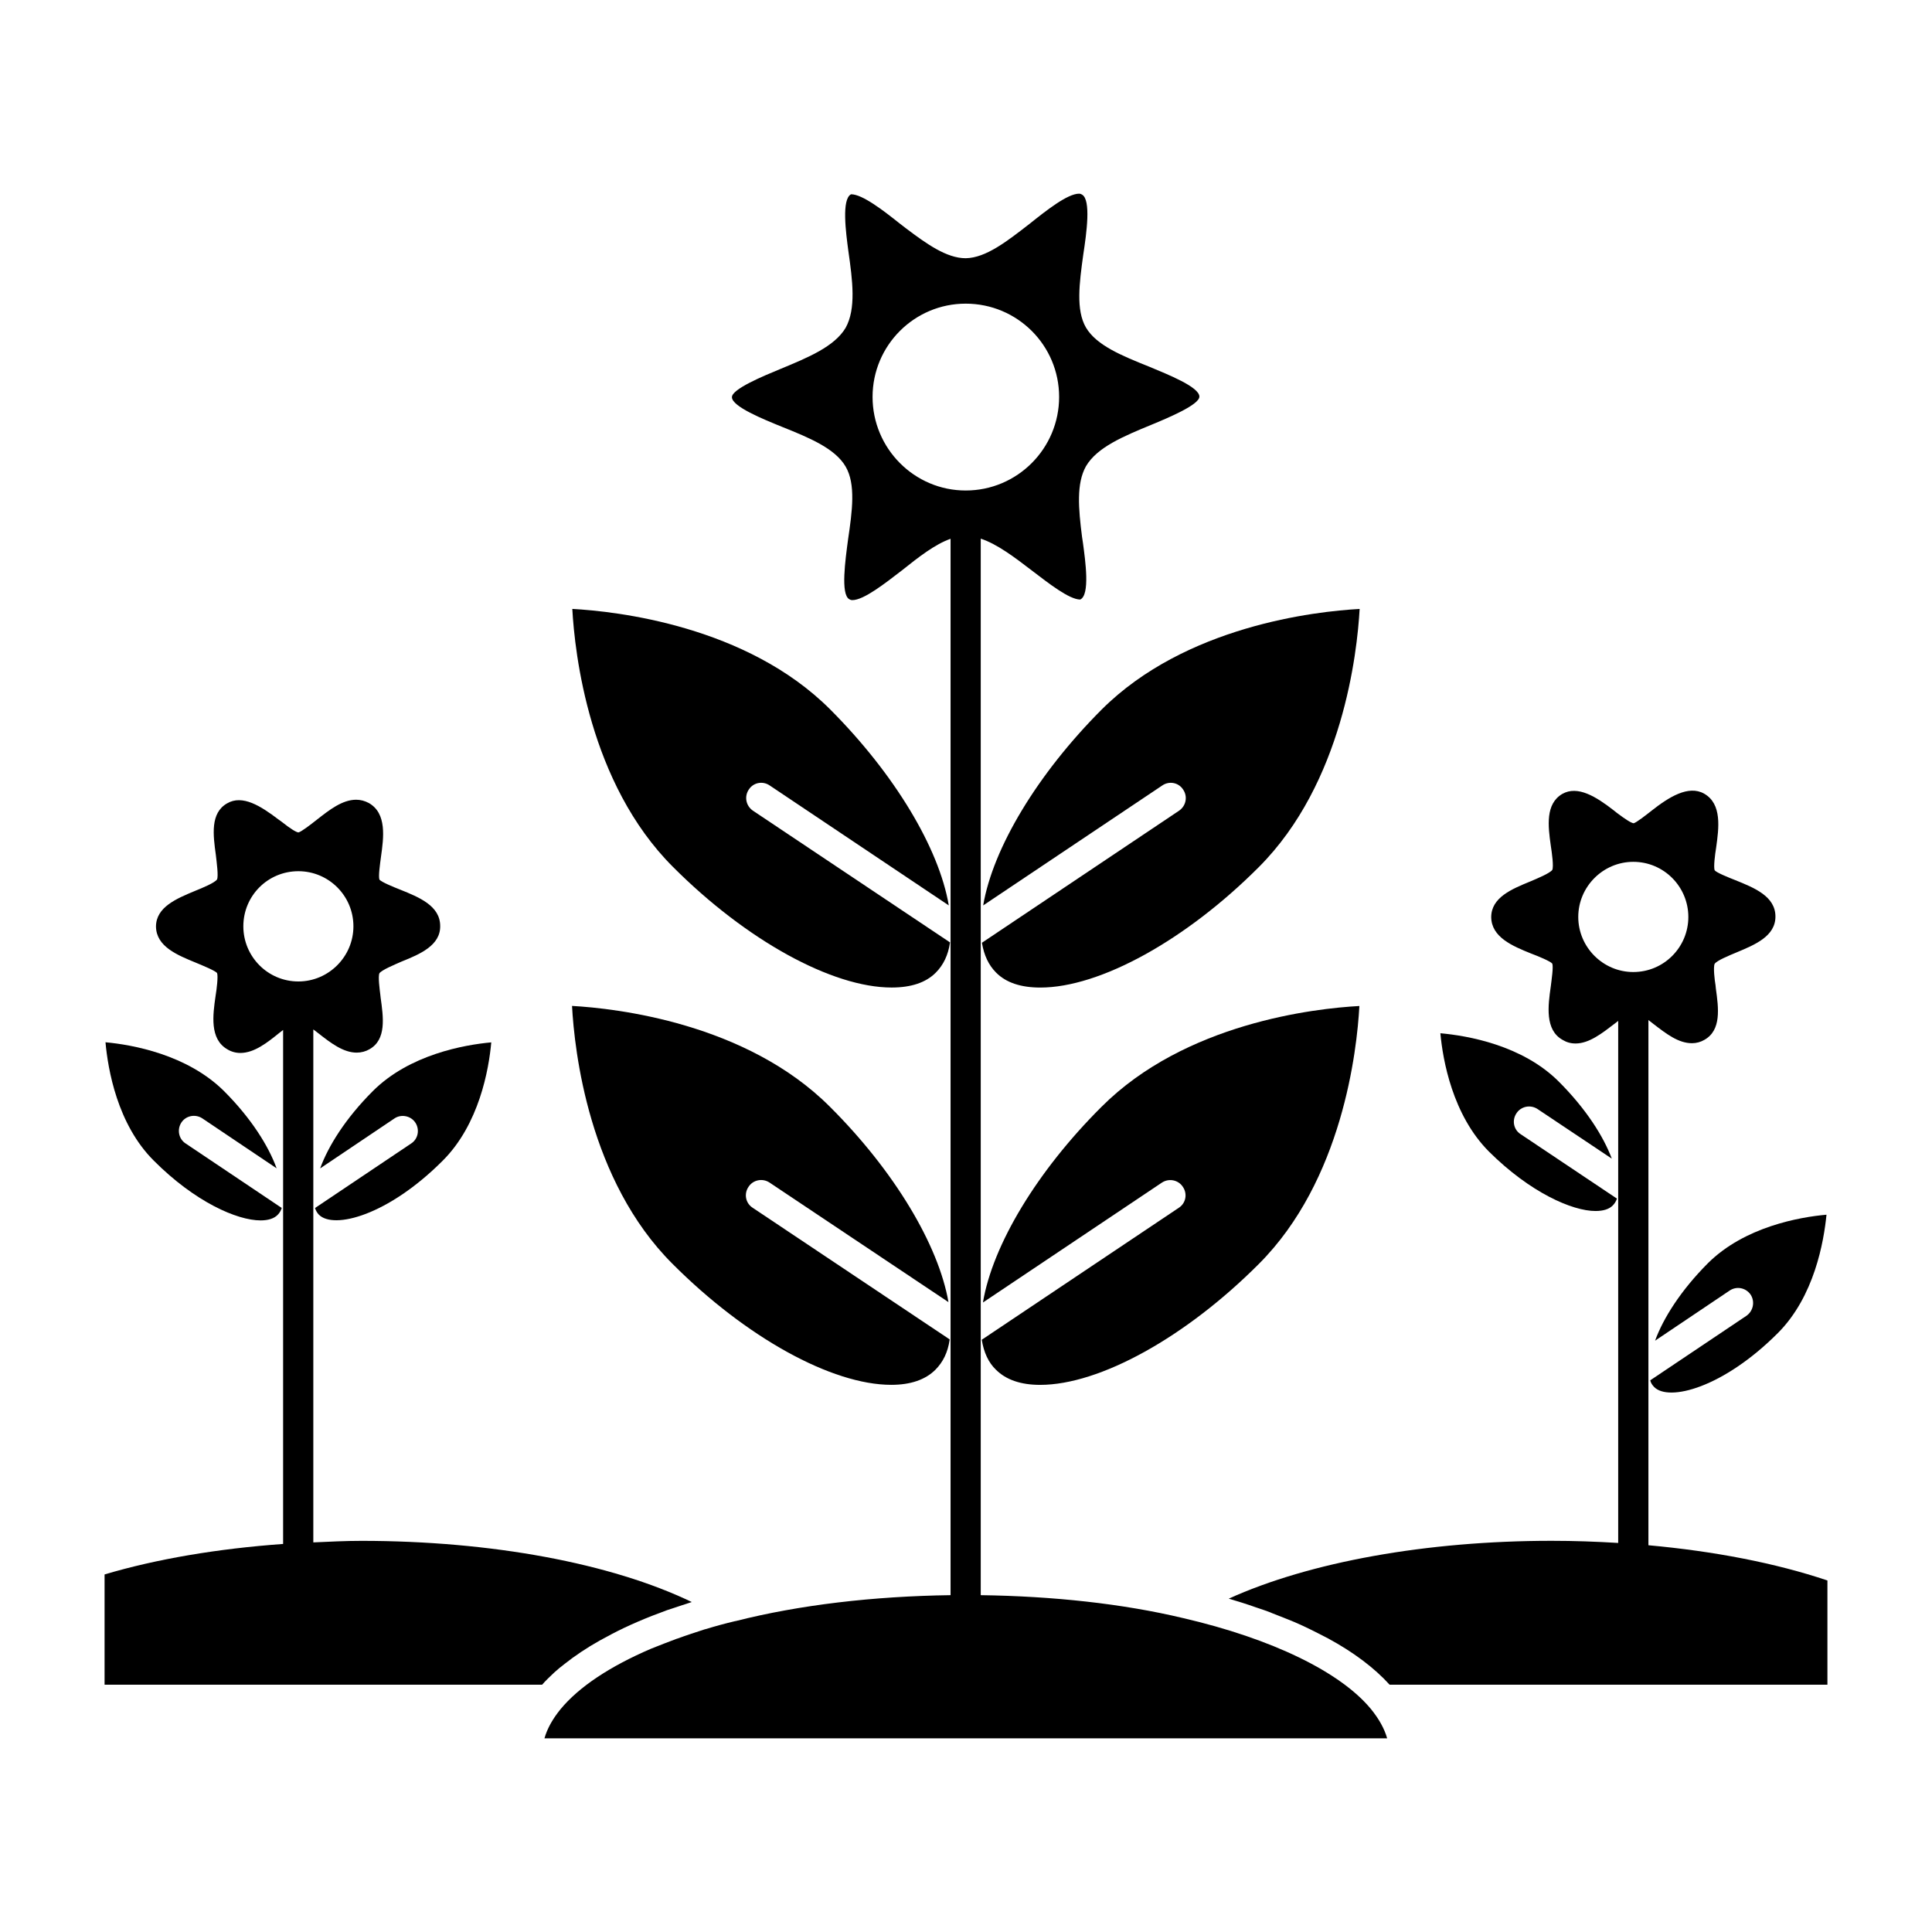
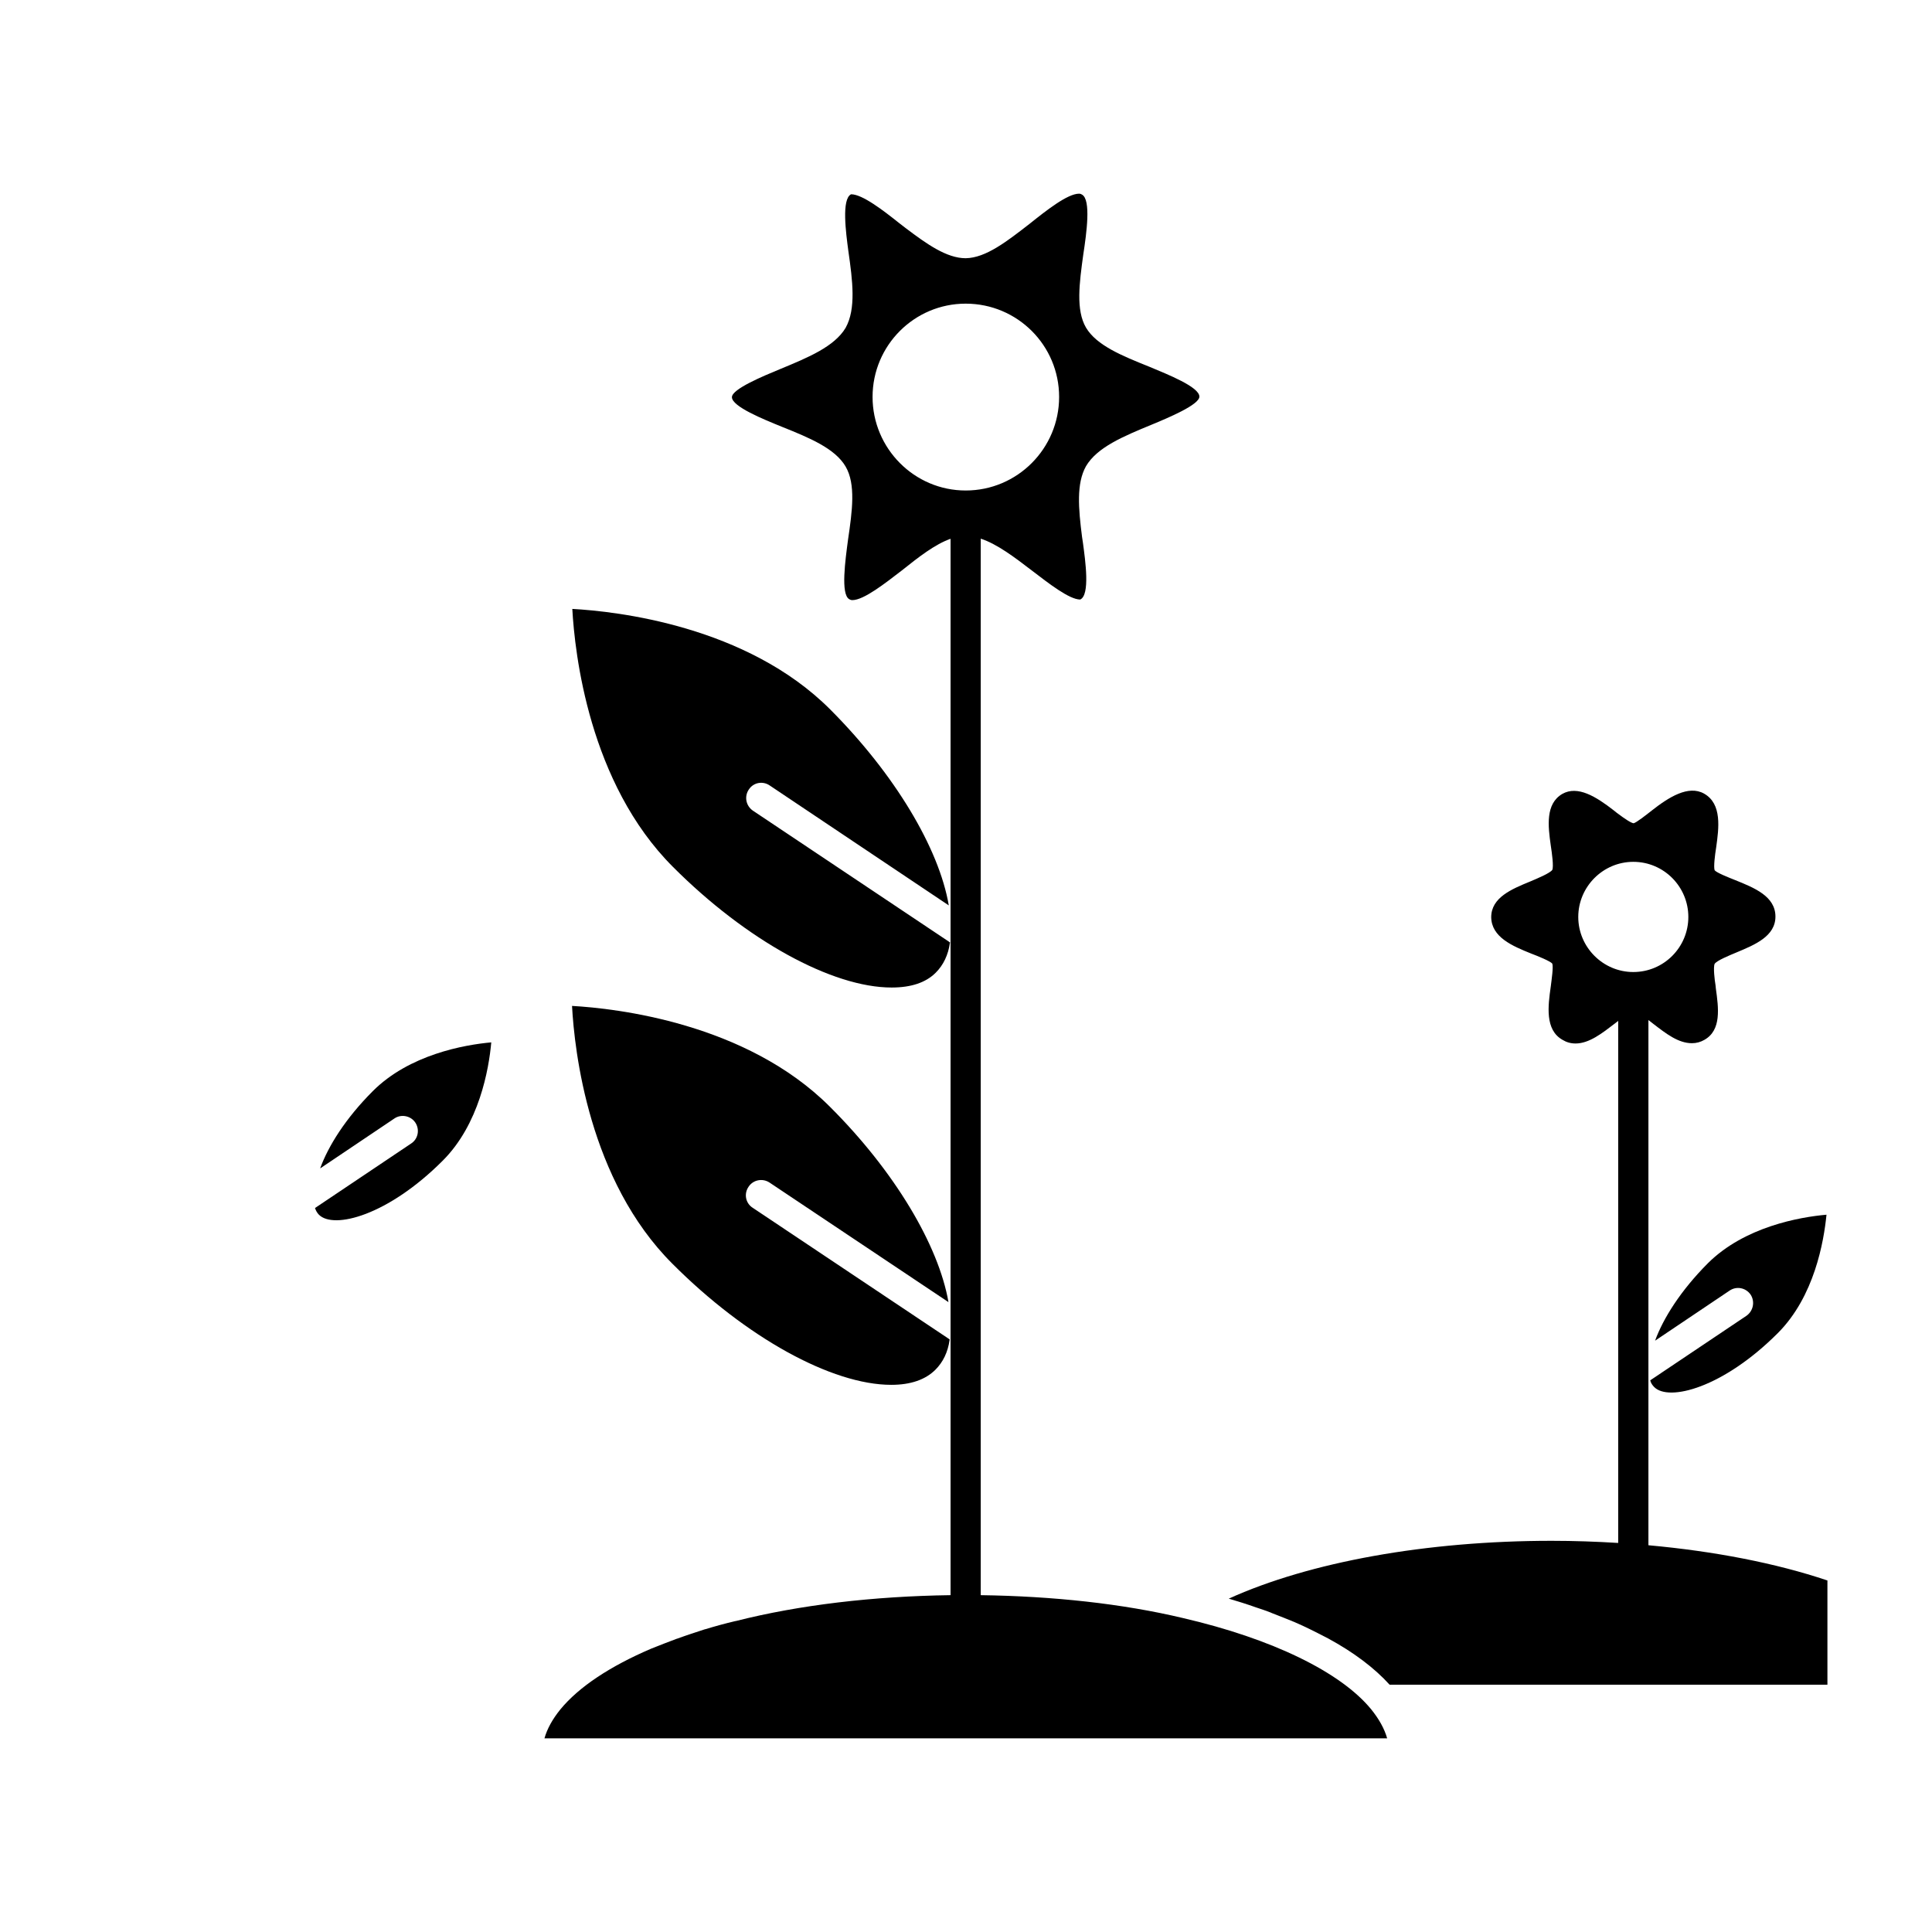
<svg xmlns="http://www.w3.org/2000/svg" fill="#000000" width="800px" height="800px" version="1.1" viewBox="144 144 512 512">
  <g>
-     <path d="m213.06 467.42c2 0 3.606-0.488 4.566-1.52 0.48-0.496 0.805-1.055 1.039-1.777l-25.48-17.098c-1.836-1.188-2.32-3.684-1.125-5.535 1.203-1.844 3.684-2.32 5.535-1.125l19.711 13.25c-2.164-5.945-6.731-13.25-13.941-20.469-9.777-9.707-24.355-12.289-31.41-12.934 0.645 7.141 3.125 21.758 12.816 31.387 10.898 10.926 22.039 15.82 28.289 15.82z" />
    <path d="m252.96 447.04-25.48 17.098c0.242 0.723 0.559 1.281 1.039 1.777 3.93 3.93 18.262 0.227 32.77-14.289 9.691-9.637 12.266-24.246 12.902-31.387-7.133 0.645-21.711 3.219-31.41 12.934-7.211 7.219-11.777 14.523-13.941 20.469l19.703-13.25c1.762-1.195 4.328-0.723 5.535 1.125 1.203 1.84 0.727 4.324-1.117 5.523z" />
    <path d="m322.27 478.98c19.391 19.43 42.148 32.016 57.93 32.016 5.125 0 9.055-1.363 11.699-4.008 2-2.016 3.281-4.574 3.769-7.949v-0.086l-52.246-34.914c-1.844-1.203-2.32-3.691-1.039-5.543 1.203-1.836 3.691-2.32 5.535-1.117l47.438 31.699c-2.644-15.168-14.344-34.762-31.41-51.766-22.199-22.238-56.734-26.086-68.352-26.734 0.637 11.824 4.406 46.25 26.676 68.402z" />
-     <path d="m504.25 410.6c-11.785 0.637-46.152 4.488-68.352 26.734-17.066 17.004-28.852 36.598-31.41 51.844l47.438-31.781c1.844-1.203 4.328-0.723 5.535 1.117 1.281 1.852 0.805 4.336-1.039 5.543l-52.246 34.992c0.559 3.379 1.762 6.023 3.769 7.949 2.644 2.644 6.566 4.008 11.699 4.008 15.785 0 38.543-12.594 57.93-32.016 22.191-22.164 26.039-56.59 26.676-68.391z" />
    <path d="m348 352.17 47.438 31.773c-2.574-15.16-14.352-34.824-31.418-51.926-22.191-22.23-56.734-26.008-68.352-26.648 0.645 11.723 4.41 46.145 26.688 68.383 19.391 19.43 42.148 31.953 57.93 31.953 5.125 0 9.055-1.281 11.699-3.938 2.008-2.008 3.289-4.652 3.769-7.941v-0.086l-52.246-34.922c-1.844-1.281-2.32-3.769-1.047-5.613 1.211-1.848 3.695-2.316 5.539-1.035z" />
-     <path d="m435.97 332.02c-17.066 17.098-28.844 36.762-31.418 51.926l47.438-31.773c1.844-1.281 4.328-0.812 5.535 1.047 1.281 1.844 0.805 4.328-1.047 5.613l-52.246 35v0.078c0.566 3.289 1.762 5.856 3.769 7.863 2.644 2.652 6.566 3.938 11.699 3.938 15.785 0 38.543-12.523 57.93-31.953 22.191-22.23 26.039-56.656 26.688-68.383-11.777 0.645-46.148 4.5-68.348 26.645z" />
-     <path d="m551.44 437.89 19.703 13.16c-2.234-5.945-6.809-13.16-14.02-20.387-9.691-9.715-24.277-12.203-31.41-12.84 0.645 7.055 3.203 21.672 12.895 31.379 10.902 10.832 22.043 15.727 28.207 15.727 2.086 0 3.606-0.488 4.566-1.449 0.488-0.48 0.883-1.125 1.125-1.836l-25.566-17.105c-1.836-1.195-2.312-3.691-1.039-5.543 1.207-1.82 3.695-2.309 5.539-1.105z" />
    <path d="m581.33 509.8c0.164 0.723 0.566 1.289 1.039 1.77 3.848 3.938 18.27 0.234 32.777-14.289 9.691-9.707 12.18-24.238 12.895-31.371-7.133 0.629-21.711 3.203-31.41 12.84-7.211 7.227-11.855 14.609-14.02 20.547l19.711-13.25c1.844-1.281 4.328-0.812 5.613 1.047 1.195 1.844 0.715 4.328-1.125 5.613z" />
-     <path d="m290.86 587.25c0.883-0.805 1.844-1.598 2.801-2.32 2.723-2.156 5.848-4.25 9.297-6.18 1.039-0.559 2.086-1.117 3.125-1.684 4.41-2.332 9.375-4.418 14.664-6.344 2.164-0.715 4.328-1.449 6.574-2.172-21.316-10.266-53.129-16.207-87.504-16.207-4.297 0-8.543 0.219-12.785 0.41v-135.95c0.48 0.363 0.938 0.715 1.332 1.023 3.363 2.644 6.652 5.133 10.172 5.133 1.195 0 2.402-0.324 3.363-0.891 4.574-2.559 3.691-8.5 2.969-13.723l-0.078-0.723c-0.164-1.363-0.645-4.894-0.234-5.707 0.645-0.875 3.922-2.234 5.926-3.117 4.801-1.922 10.258-4.258 10.172-9.391 0-5.367-5.606-7.629-10.57-9.629-1.844-0.723-4.969-2.008-5.527-2.66-0.324-0.883 0.156-4.156 0.402-6.023 0.723-5.125 1.598-11.547-3.211-14.281-1.039-0.559-2.164-0.875-3.363-0.875-3.691 0-7.141 2.731-10.422 5.297-1.52 1.195-4.086 3.203-4.887 3.371-0.637-0.086-2.078-0.961-4.41-2.809l-0.883-0.637c-4.644-3.527-9.531-6.668-13.617-4.25-4.488 2.566-3.684 8.43-2.969 13.633 0.242 2.102 0.715 5.621 0.324 6.504-0.559 0.883-3.84 2.25-5.848 3.055-4.809 2.008-10.336 4.258-10.336 9.461 0.086 5.305 5.691 7.559 10.578 9.566 1.93 0.805 5.055 2.086 5.606 2.723 0.324 0.883-0.078 4.172-0.395 6.102-0.723 5.062-1.605 11.391 3.117 14.121 1.047 0.645 2.25 0.969 3.449 0.969 3.691 0 7.141-2.731 10.414-5.383 0.277-0.203 0.598-0.465 0.922-0.707v136.21c-17.16 1.23-33.445 3.949-47.316 8.082v29.223h115.95c0.969-1.121 2.086-2.168 3.203-3.223zm-82.371-197.77c0-8.102 6.496-14.602 14.586-14.602 8.016 0 14.586 6.504 14.586 14.602 0 8.039-6.574 14.617-14.586 14.617-8.086 0.004-14.586-6.578-14.586-14.617z" />
    <path d="m323.39 578.27c-2.32 0.875-4.652 1.762-6.809 2.637-10.895 4.66-19.152 10.125-24.043 16.059-2.086 2.566-3.527 5.141-4.25 7.707h223.32c-0.723-2.559-2.164-5.133-4.25-7.707-8.094-9.871-26.277-18.695-49.836-24.16-16.02-3.824-34.527-5.809-53.617-6.07v-279.99c4.359 1.449 8.895 4.879 13.625 8.508 4.41 3.371 9.855 7.629 12.738 7.629 2.644-1.203 1.371-10.195 0.723-15.012l-0.242-1.605c-0.961-7.535-1.527-14.121 1.039-18.703 2.961-5.047 9.934-7.934 17.312-10.98 4.488-1.859 12.746-5.305 12.746-7.477 0-2.559-8.336-5.856-13.305-7.934-7.211-2.891-13.941-5.629-16.742-10.352-2.723-4.66-1.762-11.809-0.723-19.34 0.883-5.785 2.086-14.539-0.324-15.902-0.152-0.082-0.391-0.25-0.789-0.25-3.047 0-8.66 4.426-13.066 7.949-6.008 4.66-11.617 9.07-16.98 9.156-5.055 0-10.336-3.777-15.871-7.957l-1.766-1.363c-4.328-3.449-9.777-7.629-12.738-7.629-2.566 1.281-1.363 10.195-0.723 15.012 1.125 7.863 2.086 15.336-0.723 20.387-2.969 4.977-9.941 7.863-17.312 10.91-4.488 1.852-12.816 5.297-12.816 7.461 0 2.488 8.336 5.856 13.297 7.871 7.211 2.891 14.02 5.699 16.832 10.516 2.723 4.66 1.762 11.793 0.645 19.34-0.723 5.457-2 14.531 0.324 15.816 0.156 0.078 0.402 0.242 0.805 0.242 3.047 0 8.652-4.434 13.137-7.871 4.449-3.551 8.754-6.918 12.902-8.383v279.95c-20.43 0.285-40.055 2.574-56.969 6.871h-0.078c-2.731 0.645-5.367 1.363-7.934 2.156h-0.078c-2.488 0.812-4.969 1.613-7.375 2.496-0.008 0.012-0.008 0.012-0.086 0.012zm51.848-329.08c0-13.641 11.059-24.719 24.68-24.719 13.699 0 24.758 11.066 24.758 24.719 0 13.648-11.059 24.797-24.758 24.797-13.621 0-24.68-11.156-24.68-24.797z" />
    <path d="m580.85 414.32c0.465 0.348 0.906 0.699 1.281 1 3.449 2.652 6.652 5.141 10.258 5.141 1.203 0 2.32-0.324 3.281-0.883 4.574-2.566 3.769-8.422 3.047-13.641l-0.078-0.805c-0.242-1.363-0.645-4.816-0.242-5.699 0.566-0.883 3.93-2.25 5.856-3.055 4.801-2.008 10.258-4.25 10.258-9.477 0-5.375-5.613-7.621-10.578-9.629-1.844-0.73-5.055-2.008-5.535-2.644-0.316-0.891 0.086-4.102 0.402-6.031 0.715-5.141 1.605-11.562-3.203-14.281-4.164-2.34-9.375 0.961-13.863 4.488-1.52 1.203-4.094 3.211-4.809 3.371-0.645-0.078-2.164-1.039-4.488-2.793l-0.805-0.645c-4.644-3.613-9.531-6.66-13.617-4.336-4.488 2.644-3.769 8.508-3.047 13.641 0.324 2.086 0.805 5.621 0.402 6.496-0.645 0.883-3.93 2.25-5.848 3.062-4.887 2.008-10.336 4.242-10.336 9.469 0.078 5.297 5.606 7.629 10.578 9.629 1.93 0.73 5.047 2.016 5.606 2.66 0.324 0.875-0.164 4.164-0.402 6.094-0.715 5.062-1.598 11.477 3.125 14.121 1.039 0.637 2.164 0.961 3.449 0.961 3.606 0 7.055-2.723 10.414-5.297 0.262-0.203 0.582-0.457 0.883-0.691v138.35c-5.793-0.355-11.676-0.566-17.633-0.566-33.172 0-64.18 5.621-85.578 15.328 2.41 0.723 4.809 1.449 7.055 2.258 1.605 0.551 3.211 1.039 4.652 1.676 1.281 0.488 2.481 0.961 3.684 1.449 2.891 1.117 5.535 2.402 8.094 3.699 0.969 0.48 1.844 0.961 2.809 1.441 6.809 3.684 12.336 7.863 16.344 12.289l116.02-0.008v-27.621c-13.723-4.613-30-7.754-47.438-9.336zm-18.594-27.316c0-8.031 6.574-14.609 14.586-14.609 8.094 0 14.586 6.59 14.586 14.609 0 8.023-6.488 14.594-14.586 14.594-8.016 0.004-14.586-6.578-14.586-14.594z" />
  </g>
</svg>